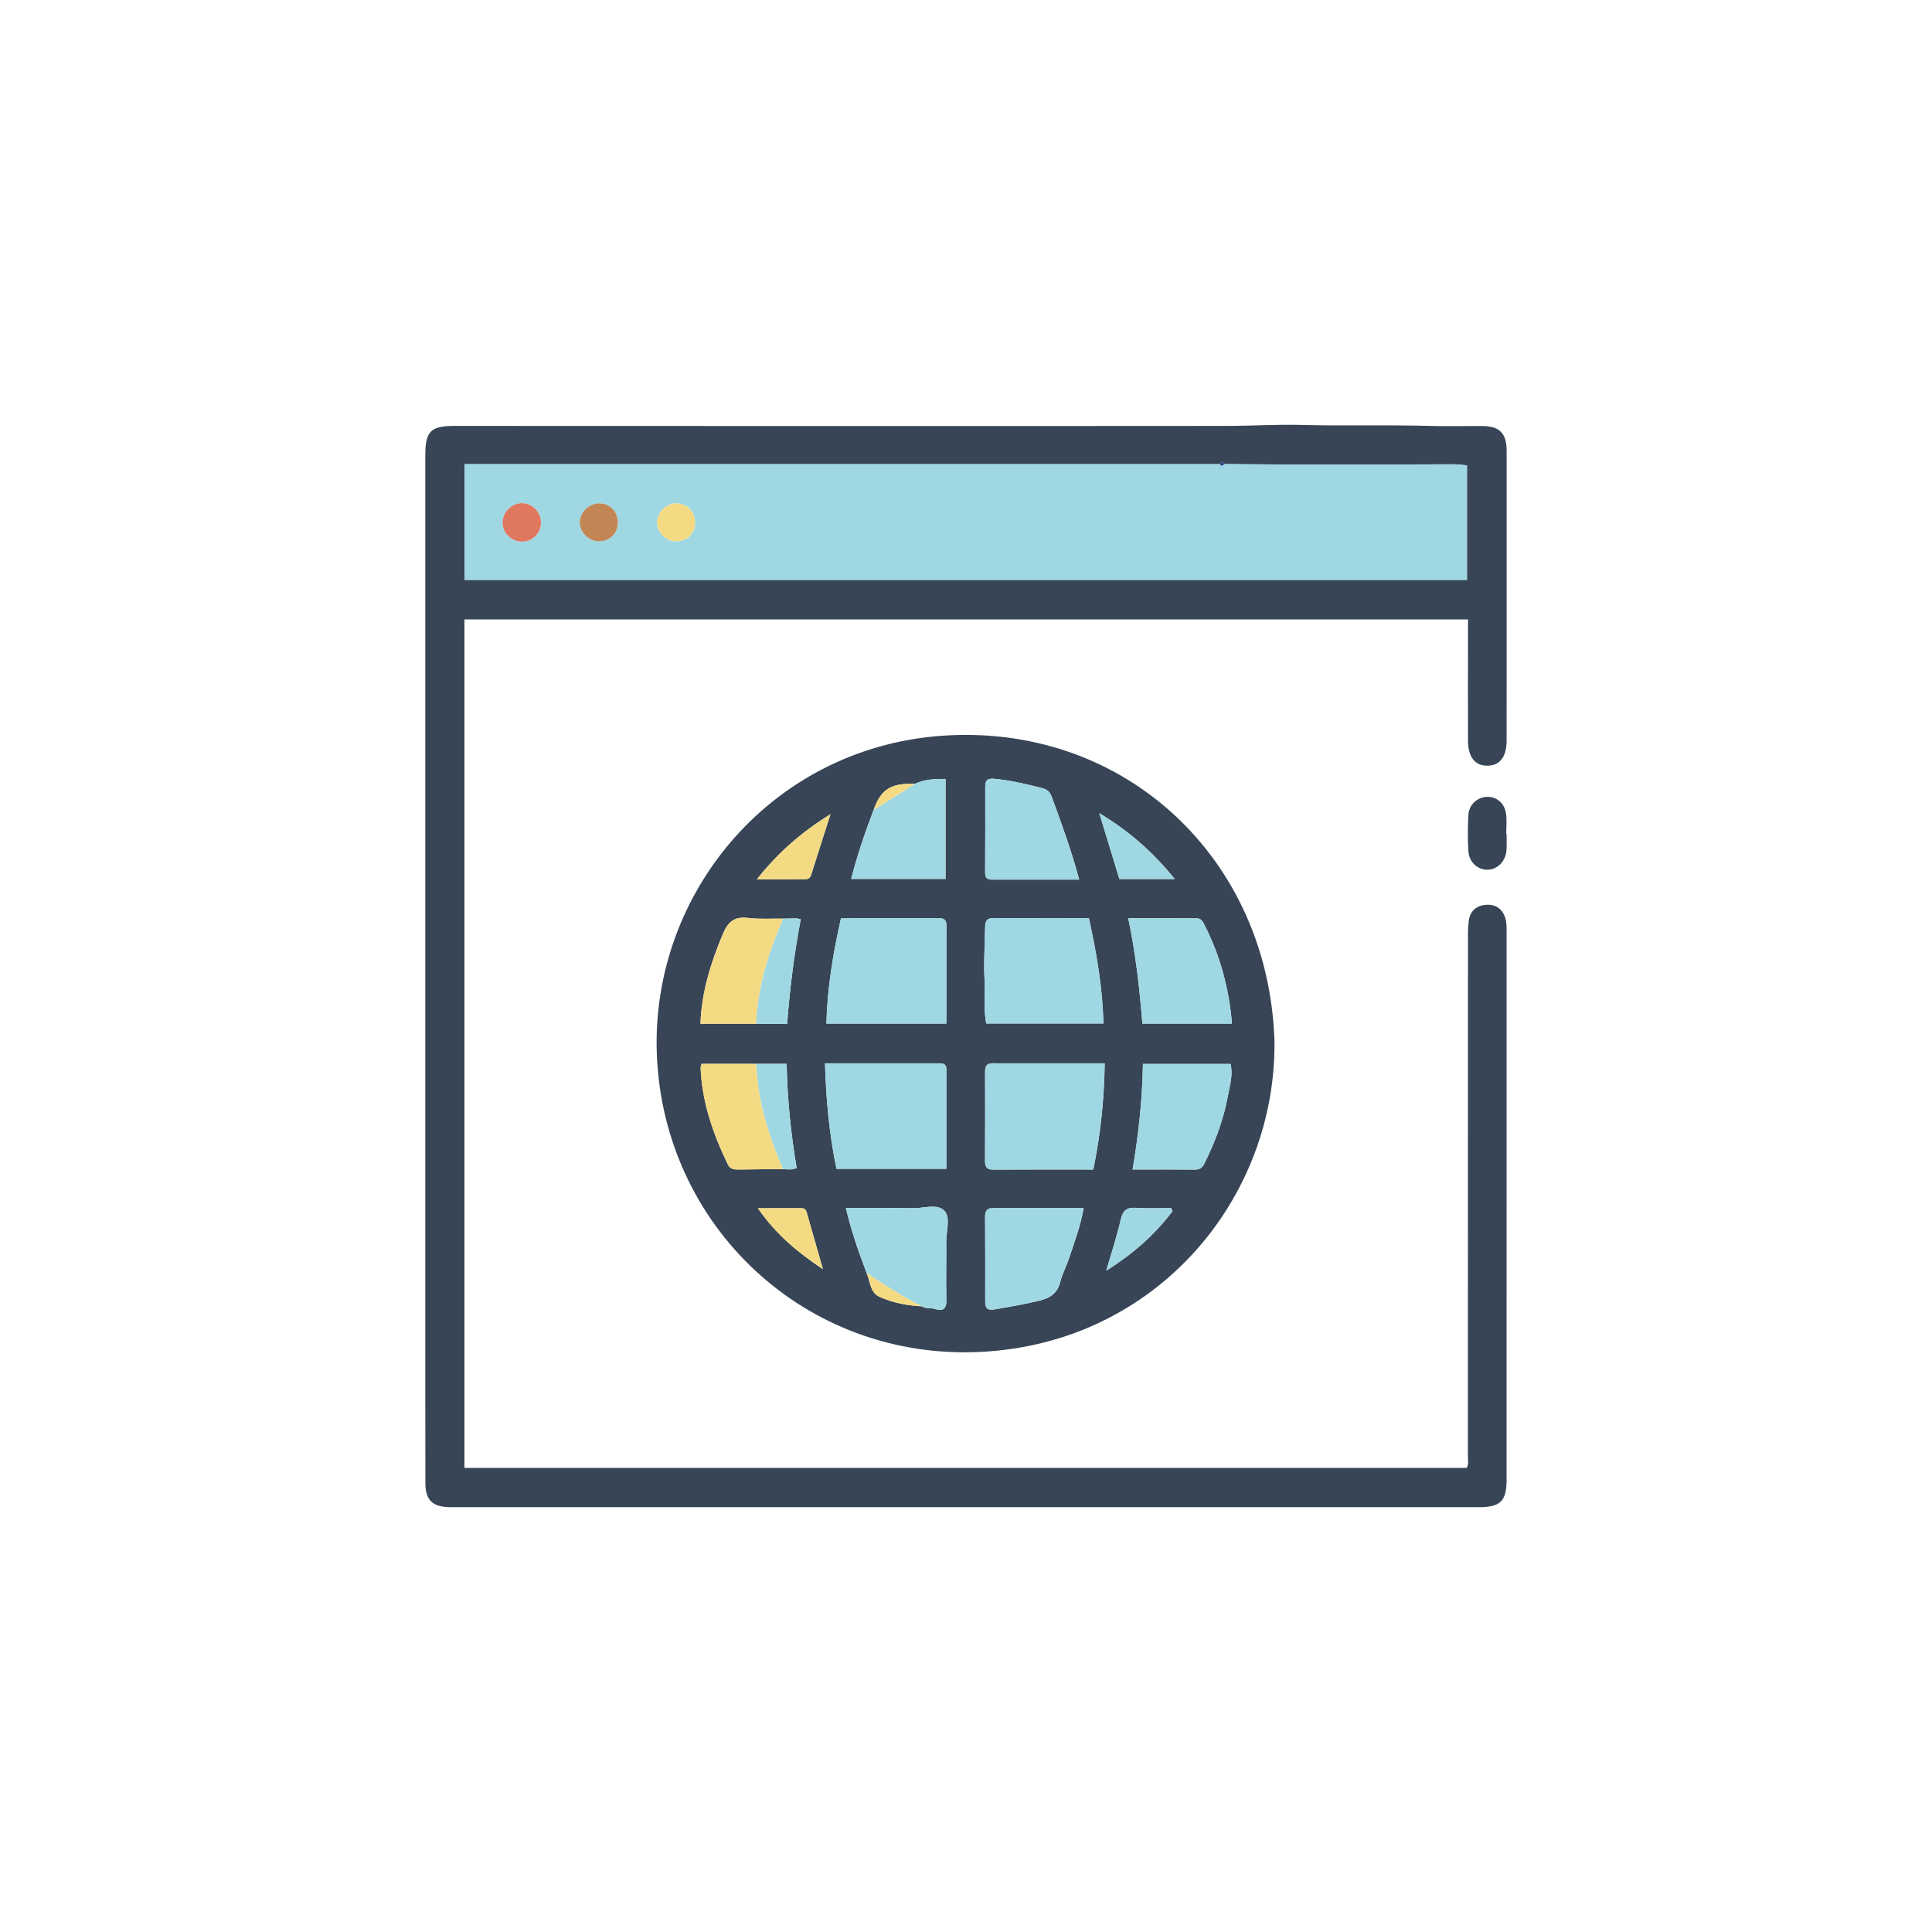
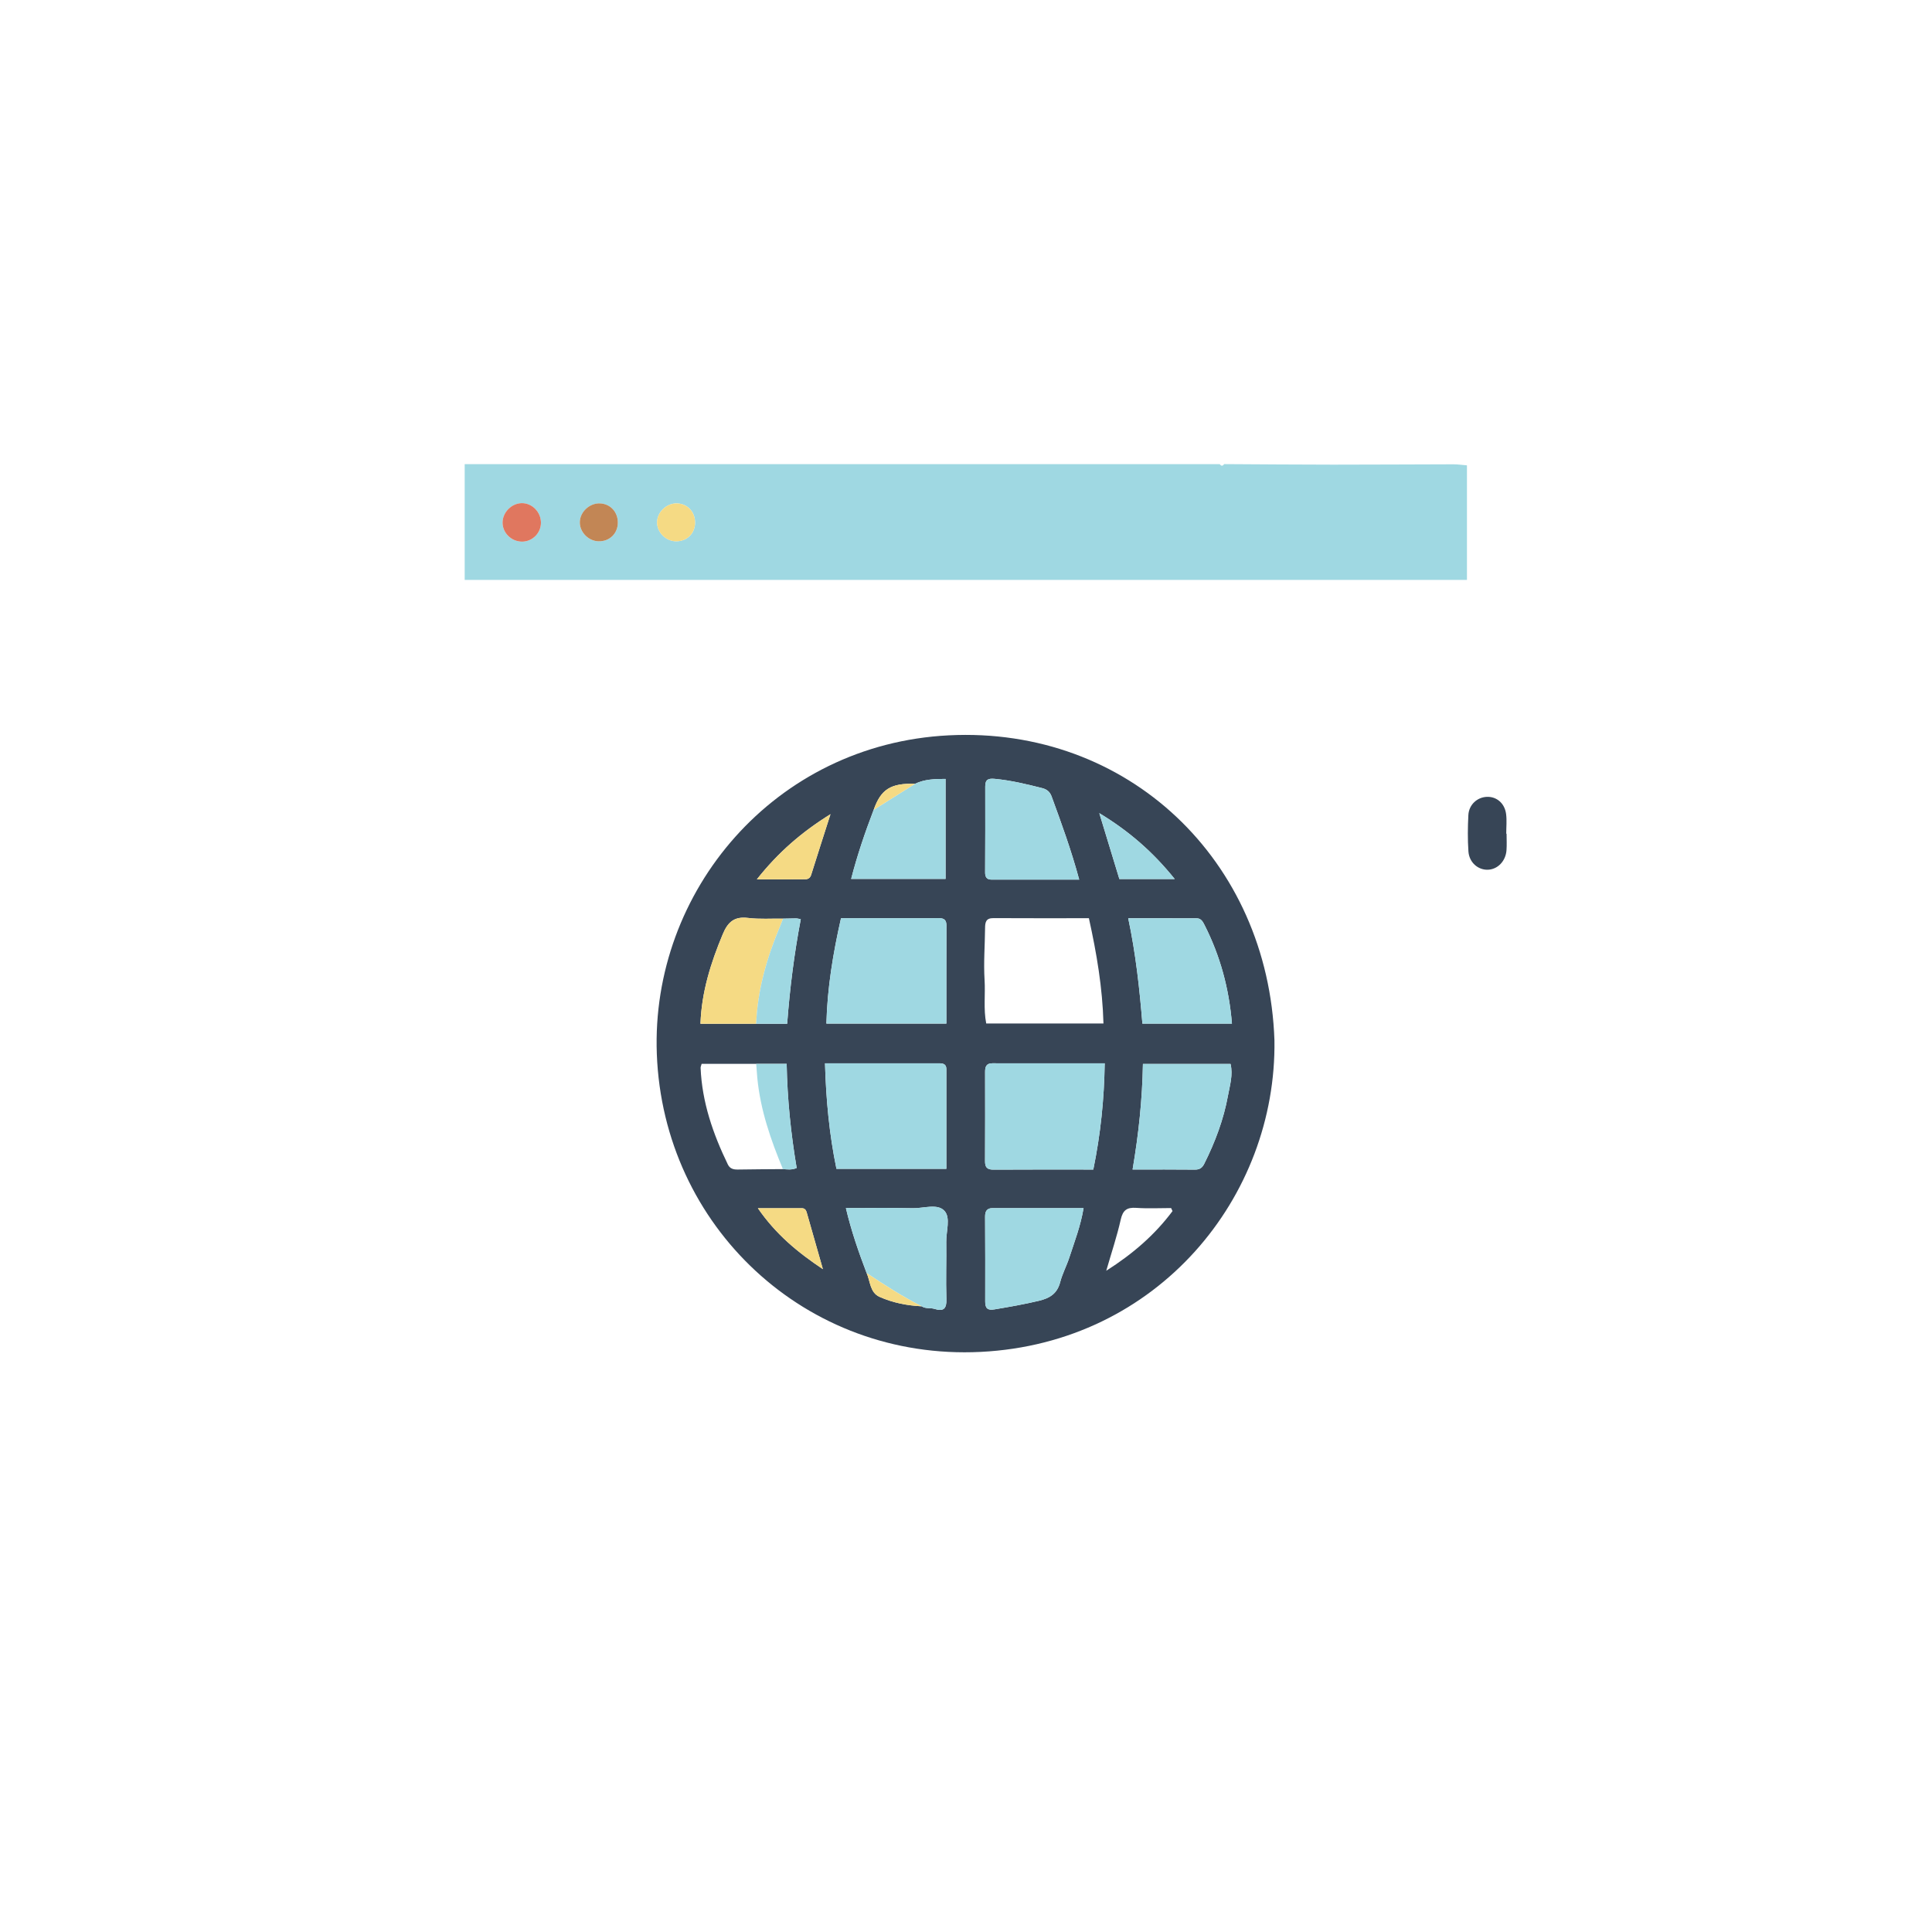
<svg xmlns="http://www.w3.org/2000/svg" id="Object" viewBox="0 0 1000 1000">
  <defs>
    <style>
      .cls-1 {
        fill: #f5da84;
      }

      .cls-1, .cls-2, .cls-3, .cls-4, .cls-5, .cls-6 {
        stroke-width: 0px;
      }

      .cls-2 {
        fill: #c28655;
      }

      .cls-3 {
        fill: #9fd8e2;
      }

      .cls-4 {
        fill: #e0775f;
      }

      .cls-5 {
        fill: #374556;
      }

      .cls-6 {
        fill: #2c4781;
      }
    </style>
  </defs>
-   <path class="cls-5" d="M759.83,320.62H240.39v439.17h518.76c1.19-2.05.63-4.18.63-6.2.03-90.22.02-180.45.04-270.67,0-2.08.13-4.18.4-6.24.7-5.36,4.17-8.08,9.25-8.36,5.22-.29,8.62,2.6,9.88,7.63.5,1.99.46,4.15.46,6.23.01,94.6,0,189.21-.01,283.81,0,11.01-3.21,14.13-14.35,14.13-176.27,0-352.53-.01-528.8-.02-1.33,0-2.67.02-4,0-8.84-.15-12.45-3.67-12.47-12.53-.06-29.12-.04-58.25-.04-87.37,0-148.1,0-296.19,0-444.29,0-12.77,2.65-15.45,15.3-15.45,133.05.03,266.11.12,399.16,0,13.22-.01,26.57-.85,39.68-.5,21.99.59,43.96-.12,65.93.5,8.94.25,17.89.03,26.83.04,9.05,0,12.79,3.65,12.79,12.8.03,39.78,0,79.57,0,119.35,0,10.28.03,20.56-.01,30.84-.03,8.22-3.47,12.69-9.74,12.83-6.53.14-10.21-4.35-10.24-12.91-.07-18.08,0-36.17,0-54.25,0-2.64,0-5.27,0-8.53ZM631.34,240.23H240.52v59.94h518.79v-59.31c-2.55-.2-4.79-.54-7.03-.54-20.73.03-41.46.19-62.19.18-18.82,0-37.65-.18-56.47-.28-.76-1.67-1.52-1.55-2.26.01Z" />
  <path class="cls-5" d="M659.65,538.45c1.19,81.04-60.27,156.73-152.07,161.29-90.5,4.49-164.28-64.93-167.61-154.21-3.14-84.16,60.92-160.37,151.06-164.92,92.65-4.68,165.42,64.54,168.62,157.84ZM391.39,529.89h16.05c1.38-18.38,3.65-36.29,7.04-54.11-1.24-.24-1.79-.43-2.33-.43-2.27.01-4.54.08-6.81.13-6.06-.07-12.18.37-18.17-.36-7.08-.86-10.41,2.06-13.06,8.39-6.22,14.86-10.97,29.94-11.55,46.38h28.83ZM391.4,550.64h-28.24c-.27,1.04-.55,1.57-.53,2.09.74,17.77,6.42,34.15,14.09,49.97,1.08,2.24,2.91,2.68,5.17,2.65,7.78-.13,15.57-.16,23.35-.22,2.23.12,4.47.55,7.11-.58-3-17.76-4.85-35.69-5.18-53.91h-15.78ZM473.63,405.68c-12.63-.35-17.68,2.84-21.43,13.52-4.45,11.63-8.47,23.39-11.64,35.72h48.87v-51.76c-5.69,0-10.9.18-15.79,2.52ZM448.58,658.95c1.9,4.3,1.7,10.07,6.67,12.3,6.87,3.08,14.27,4.51,21.83,4.89,2.01,1.39,4.44.67,6.59,1.34,4.73,1.48,6.35-.1,6.18-5.14-.33-9.85.07-19.73-.07-29.59-.08-5.46,2.35-12.42-.93-16-3.61-3.95-10.79-1.25-16.39-1.38-11.3-.25-22.6-.07-34.63-.07,2.86,12.13,6.66,22.93,10.74,33.66ZM427.02,550.37c.53,18.87,2.22,36.75,5.92,54.61h56.89c0-17.45,0-34.53,0-51.62,0-2.7-1.78-2.99-3.84-2.99-19.39,0-38.79,0-58.97,0ZM565.89,605.35c3.77-18.35,5.62-36.36,5.9-54.97-19.8,0-38.98.02-58.15-.02-3.15,0-3.76,1.8-3.76,4.42.03,15.4.05,30.8-.03,46.2-.02,3.1.98,4.44,4.28,4.42,17.1-.11,34.2-.05,51.75-.05ZM427.74,529.81h62.1c0-17.15-.02-33.98.03-50.81,0-2.67-1.11-3.76-3.74-3.75-16.88.03-33.76.02-50.83.02-4.11,18.17-7.09,35.99-7.56,54.55ZM563.62,475.26c-16.8,0-33.15.06-49.49-.04-3.84-.02-4.24,2.18-4.26,5.17-.08,8.93-.81,17.89-.26,26.77.47,7.49-.63,15.08.86,22.6h60.68c-.5-18.5-3.5-36.22-7.54-54.49ZM591.3,529.82h46.35c-1.48-18.14-6.07-35.02-14.14-50.95-.89-1.75-1.79-3.54-4.02-3.55-11.66-.06-23.33-.03-35.52-.03,3.92,18.5,5.85,36.37,7.33,54.52ZM586.22,605.34c11.4,0,21.84-.07,32.27.05,2.46.03,3.77-.91,4.84-3.04,5.64-11.26,10.04-22.97,12.29-35.36.96-5.26,2.66-10.63,1.31-16.3h-45.35c-.32,18.35-2.22,36.23-5.35,54.65ZM560.85,625.33c-16.06,0-31.59,0-47.13,0-2.98,0-3.85,1.72-3.84,4.43.07,14.64.12,29.27.06,43.91-.02,3.55,1.23,4.68,4.82,4.07,7.67-1.29,15.31-2.62,22.9-4.43,5.68-1.35,9.54-3.7,11.09-9.68,1.14-4.38,3.35-8.46,4.75-12.78,2.67-8.2,5.82-16.28,7.35-25.51ZM558.6,455.29c-4.15-15.38-9.22-29.22-14.29-43.07-.88-2.4-2.48-3.69-4.85-4.29-8.09-2.05-16.18-4.01-24.53-4.8-3.41-.32-4.99.3-4.97,3.98.06,14.81,0,29.62-.06,44.44-.01,2.28.77,3.72,3.17,3.72,14.94.03,29.88.01,45.54.01ZM608.04,454.99c-11.31-14.05-23.65-24.78-39.05-34.11,3.74,12.27,7.07,23.2,10.39,34.11h28.65ZM391.75,455.15c9.31,0,17.24.05,25.17-.05,1.3-.01,2.43-.65,2.92-2.23,3.14-10.04,6.38-20.05,10.02-31.45-15.01,9.34-27.04,19.76-38.11,33.73ZM606.9,626.87c-.25-.53-.49-1.05-.74-1.58-6.02,0-12.05.32-18.04-.1-4.82-.34-6.93,1.18-8.03,6.06-1.91,8.53-4.71,16.85-7.5,26.5,14-8.91,25.23-18.73,34.31-30.89ZM392.28,625.37c9.35,13.57,20.63,22.85,33.65,31.55-2.95-10.35-5.67-19.94-8.42-29.51-.33-1.15-1.06-2.03-2.41-2.03-7.17-.01-14.34,0-22.82,0Z" />
  <path class="cls-5" d="M779.8,431.52c0,2.85.17,5.71-.04,8.54-.4,5.67-4.57,9.93-9.63,10.11-5.09.18-9.69-3.76-10.08-9.5-.42-6.23-.35-12.52-.03-18.76.28-5.37,4.51-9.24,9.52-9.46,5.04-.23,9.27,3.26,10.01,8.85.44,3.36.08,6.82.08,10.23.05,0,.11,0,.16,0Z" />
  <path class="cls-3" d="M633.6,240.22c18.82.1,37.65.27,56.47.28,20.73.01,41.46-.15,62.19-.18,2.24,0,4.48.34,7.03.54v59.31H240.52v-59.94c130.27,0,260.55,0,390.82,0,.76,1.08,1.51,1.08,2.26-.01ZM280,270.61c.03-5.58-4.6-10.29-10.01-10.17-5.18.11-9.73,4.65-9.86,9.84-.14,5.46,4.49,10.08,10.09,10.08,5.34,0,9.75-4.4,9.78-9.74ZM319.78,270.8c.15-5.64-3.73-9.98-9.17-10.23-5.43-.26-10.45,4.4-10.5,9.75-.05,5.16,4.48,9.77,9.72,9.87,5.58.1,9.8-3.88,9.95-9.38ZM359.76,270.76c.15-5.63-3.77-9.97-9.2-10.2-5.44-.23-10.43,4.44-10.46,9.78-.03,5.17,4.51,9.75,9.75,9.83,5.58.09,9.77-3.9,9.92-9.42Z" />
-   <path class="cls-6" d="M633.6,240.22c-.75,1.09-1.5,1.09-2.26.01.75-1.56,1.5-1.69,2.26-.01Z" />
+   <path class="cls-6" d="M633.6,240.22Z" />
  <path class="cls-3" d="M427.02,550.37c20.18,0,39.58,0,58.97,0,2.06,0,3.84.3,3.84,2.99-.01,17.09,0,34.17,0,51.62h-56.89c-3.69-17.85-5.38-35.74-5.92-54.61Z" />
  <path class="cls-3" d="M565.89,605.35c-17.56,0-34.65-.06-51.75.05-3.3.02-4.3-1.32-4.28-4.42.08-15.4.05-30.8.03-46.2,0-2.61.61-4.42,3.76-4.42,19.17.04,38.35.02,58.15.02-.28,18.61-2.13,36.62-5.9,54.97Z" />
  <path class="cls-3" d="M427.74,529.81c.48-18.56,3.45-36.38,7.56-54.55,17.07,0,33.95.02,50.83-.02,2.63,0,3.75,1.09,3.74,3.75-.05,16.83-.03,33.67-.03,50.81h-62.1Z" />
-   <path class="cls-3" d="M563.62,475.26c4.04,18.27,7.04,35.99,7.54,54.49h-60.68c-1.49-7.52-.4-15.11-.86-22.6-.55-8.88.18-17.84.26-26.77.03-2.99.42-5.19,4.26-5.17,16.34.1,32.68.04,49.49.04Z" />
  <path class="cls-3" d="M591.3,529.82c-1.48-18.15-3.41-36.01-7.33-54.52,12.19,0,23.85-.03,35.52.03,2.23.01,3.13,1.8,4.02,3.55,8.08,15.93,12.66,32.81,14.14,50.95h-46.35Z" />
  <path class="cls-3" d="M586.22,605.34c3.14-18.42,5.03-36.3,5.35-54.65h45.35c1.35,5.68-.35,11.04-1.31,16.3-2.25,12.39-6.65,24.1-12.29,35.36-1.07,2.13-2.38,3.07-4.84,3.04-10.43-.12-20.87-.05-32.27-.05Z" />
  <path class="cls-3" d="M560.85,625.33c-1.53,9.23-4.67,17.31-7.35,25.51-1.41,4.32-3.62,8.4-4.75,12.78-1.55,5.98-5.41,8.33-11.09,9.68-7.59,1.81-15.22,3.14-22.9,4.43-3.59.6-4.83-.52-4.82-4.07.07-14.64.01-29.27-.06-43.91-.01-2.71.86-4.43,3.84-4.43,15.53,0,31.06,0,47.13,0Z" />
  <path class="cls-3" d="M448.58,658.95c-4.08-10.72-7.89-21.53-10.74-33.66,12.03,0,23.33-.17,34.63.07,5.6.12,12.77-2.58,16.39,1.38,3.27,3.58.85,10.54.93,16,.14,9.86-.26,19.74.07,29.59.17,5.04-1.46,6.62-6.18,5.14-2.15-.67-4.58.05-6.59-1.34-9.94-4.99-19.26-11.03-28.5-17.19Z" />
  <path class="cls-3" d="M558.6,455.29c-15.66,0-30.6.01-45.54-.01-2.41,0-3.18-1.45-3.17-3.72.07-14.81.12-29.62.06-44.44-.01-3.68,1.56-4.3,4.97-3.98,8.36.79,16.44,2.74,24.53,4.8,2.37.6,3.97,1.89,4.85,4.29,5.07,13.85,10.14,27.69,14.29,43.07Z" />
  <path class="cls-3" d="M473.63,405.68c4.89-2.34,10.1-2.52,15.79-2.52v51.76h-48.87c3.18-12.34,7.2-24.1,11.64-35.72,7.14-4.51,14.29-9.01,21.43-13.51Z" />
-   <path class="cls-1" d="M405.24,605.13c-7.78.07-15.57.1-23.35.22-2.26.04-4.08-.41-5.17-2.65-7.67-15.82-13.35-32.2-14.09-49.97-.02-.52.26-1.06.53-2.09,9.37,0,18.81,0,28.24,0,.19,2.44.35,4.88.58,7.32,1.59,16.52,6.93,31.98,13.26,47.17Z" />
  <path class="cls-1" d="M391.39,529.89h-28.83c.58-16.43,5.34-31.51,11.55-46.38,2.65-6.32,5.98-9.25,13.06-8.39,5.98.73,12.11.28,18.16.36-.48,1.23-.94,2.47-1.45,3.68-6.88,16.24-11.73,32.98-12.49,50.73Z" />
  <path class="cls-3" d="M391.39,529.89c.76-17.75,5.61-34.49,12.49-50.73.51-1.21.97-2.45,1.45-3.68,2.27-.05,4.54-.12,6.81-.13.54,0,1.09.19,2.33.43-3.39,17.83-5.66,35.73-7.04,54.11h-16.05Z" />
  <path class="cls-3" d="M405.24,605.13c-6.33-15.19-11.67-30.65-13.26-47.17-.23-2.44-.39-4.88-.58-7.32,5.07,0,10.15,0,15.78,0,.33,18.22,2.19,36.15,5.18,53.91-2.64,1.13-4.89.7-7.11.58Z" />
  <path class="cls-3" d="M608.04,454.99h-28.65c-3.32-10.91-6.65-21.84-10.39-34.11,15.39,9.33,27.73,20.06,39.05,34.11Z" />
  <path class="cls-1" d="M391.75,455.15c11.07-13.96,23.1-24.39,38.11-33.73-3.64,11.39-6.88,21.4-10.02,31.45-.49,1.58-1.62,2.22-2.92,2.23-7.93.09-15.86.05-25.17.05Z" />
-   <path class="cls-3" d="M606.9,626.87c-9.08,12.16-20.31,21.98-34.31,30.89,2.79-9.65,5.59-17.98,7.5-26.5,1.09-4.88,3.21-6.4,8.03-6.06,5.99.42,12.02.1,18.04.1.25.53.49,1.05.74,1.58Z" />
  <path class="cls-1" d="M392.28,625.37c8.49,0,15.65,0,22.82,0,1.35,0,2.08.88,2.41,2.03,2.75,9.57,5.47,19.16,8.42,29.51-13.02-8.7-24.3-17.98-33.65-31.55Z" />
  <path class="cls-1" d="M448.58,658.95c9.24,6.16,18.56,12.2,28.5,17.19-7.56-.38-14.96-1.82-21.83-4.89-4.98-2.23-4.78-8-6.67-12.3Z" />
  <path class="cls-1" d="M473.63,405.68c-7.14,4.5-14.29,9.01-21.43,13.51,3.75-10.68,8.8-13.86,21.43-13.51Z" />
  <path class="cls-4" d="M280,270.61c-.03,5.35-4.44,9.74-9.78,9.74-5.6,0-10.23-4.62-10.09-10.08.13-5.19,4.68-9.73,9.86-9.84,5.41-.11,10.04,4.6,10.01,10.17Z" />
  <path class="cls-2" d="M319.78,270.8c-.15,5.51-4.38,9.49-9.95,9.38-5.23-.1-9.77-4.71-9.72-9.87.05-5.35,5.07-10.01,10.5-9.75,5.44.26,9.32,4.59,9.17,10.23Z" />
  <path class="cls-1" d="M359.76,270.76c-.14,5.52-4.34,9.51-9.92,9.42-5.24-.08-9.78-4.66-9.75-9.83.03-5.34,5.03-10.02,10.46-9.78,5.44.23,9.35,4.57,9.2,10.2Z" />
</svg>